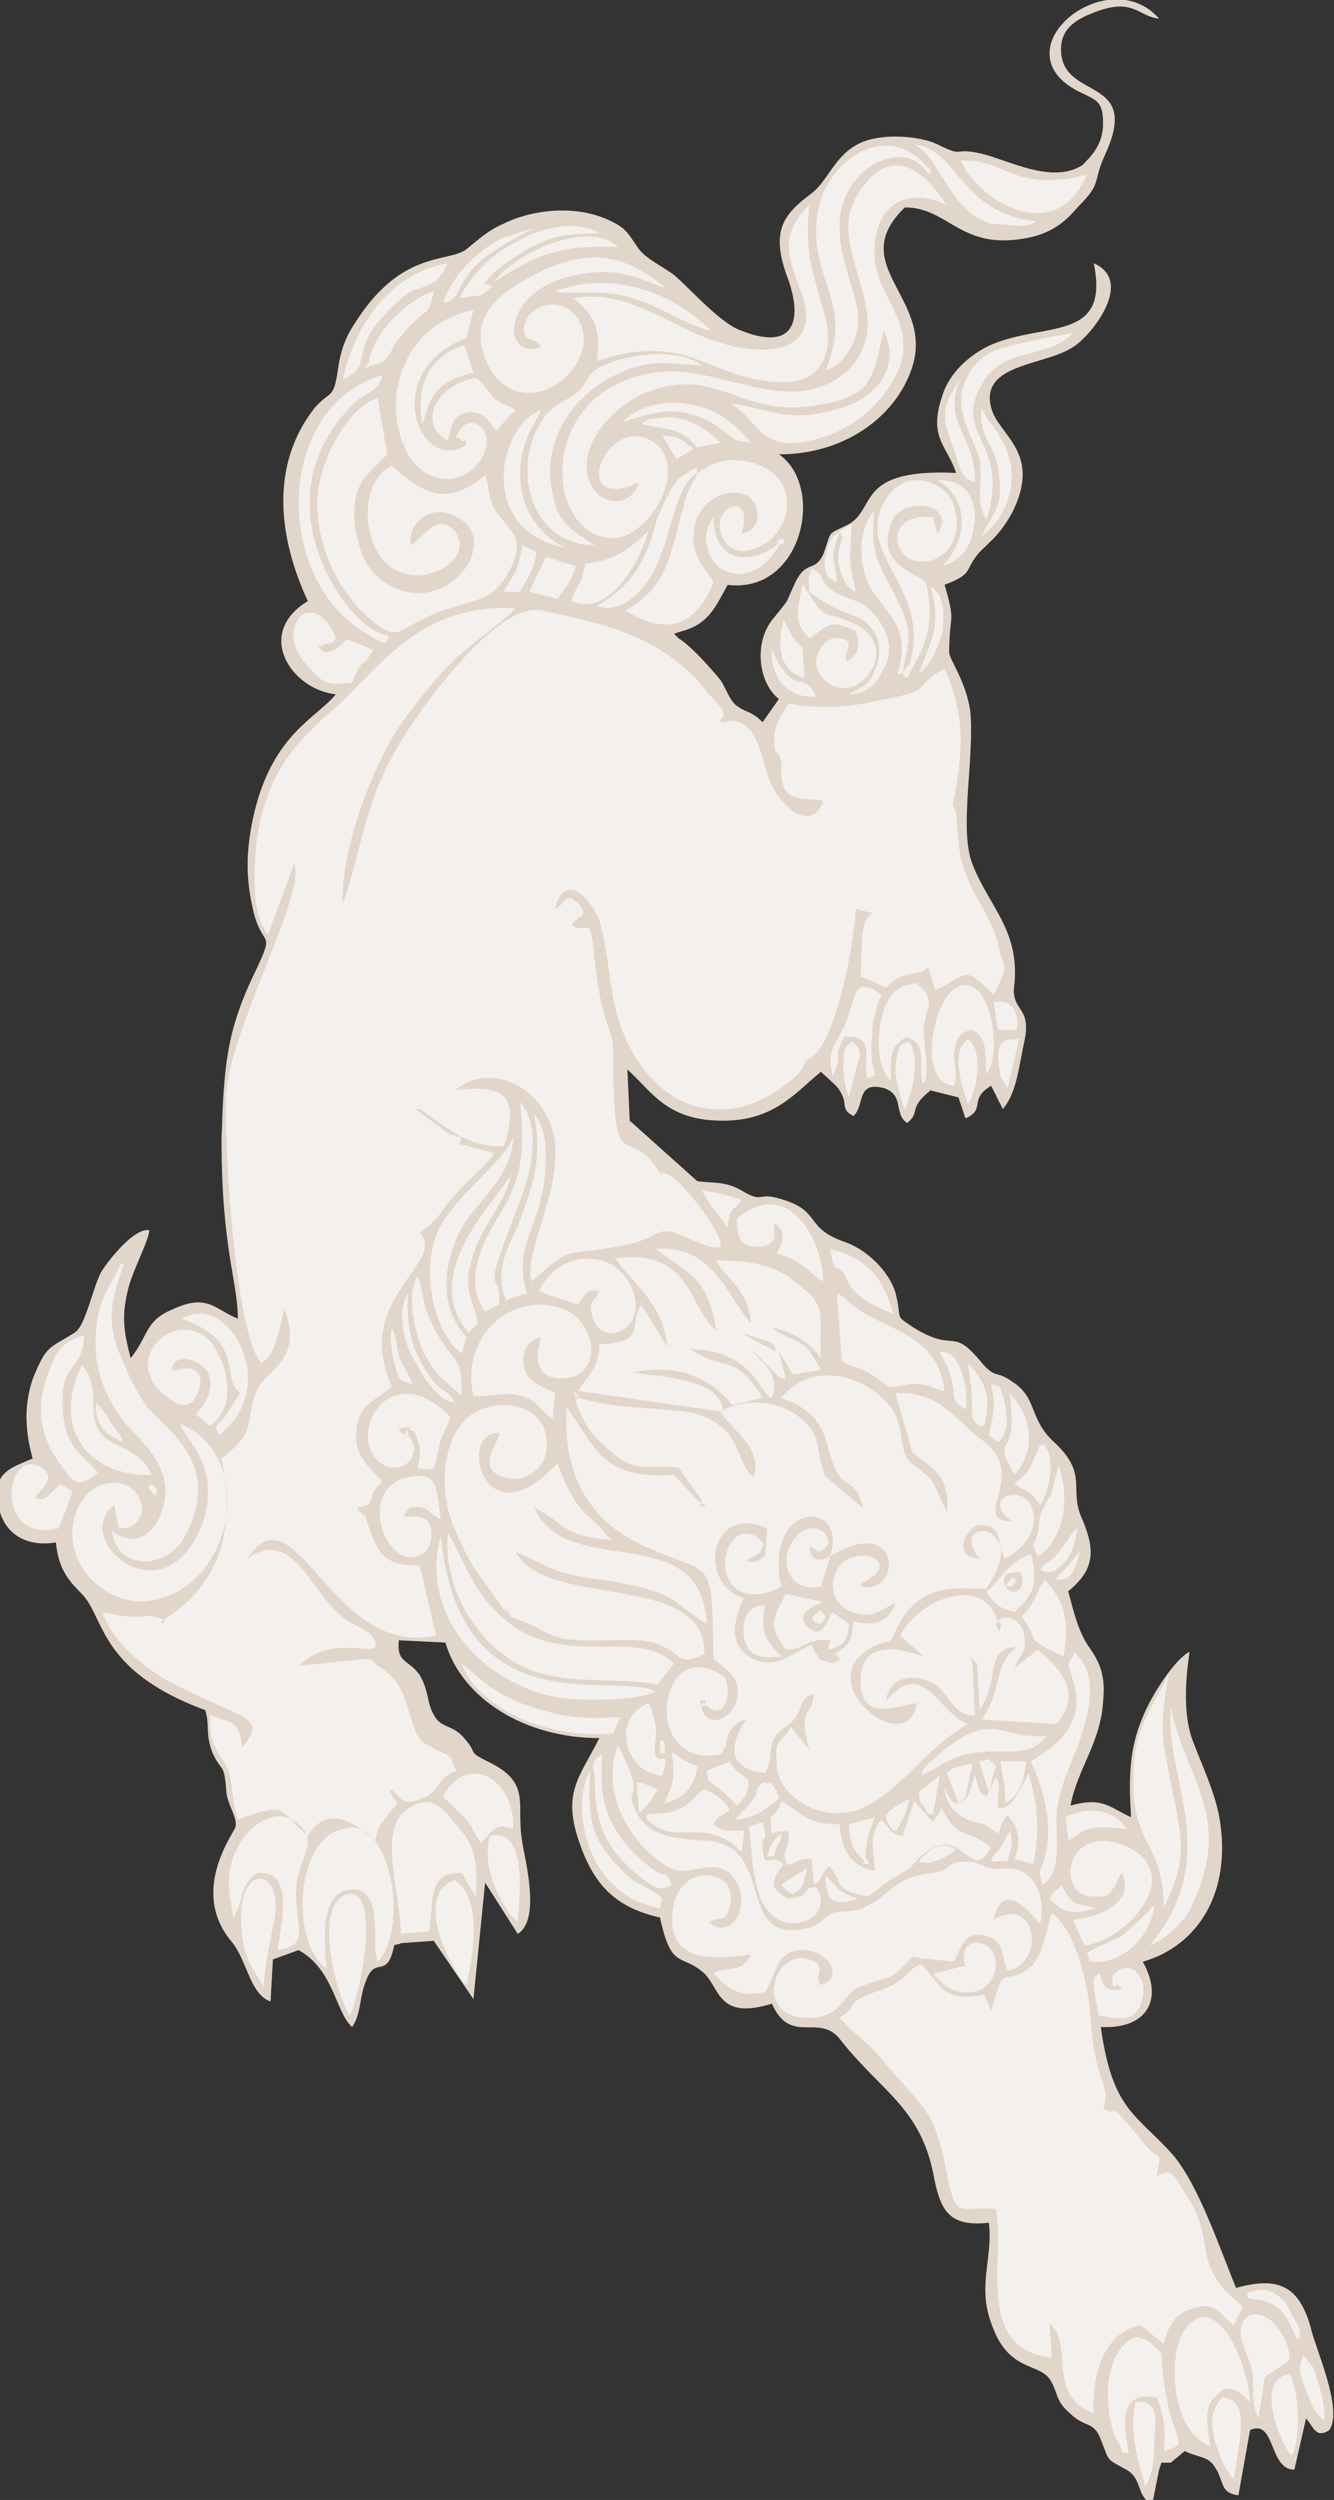
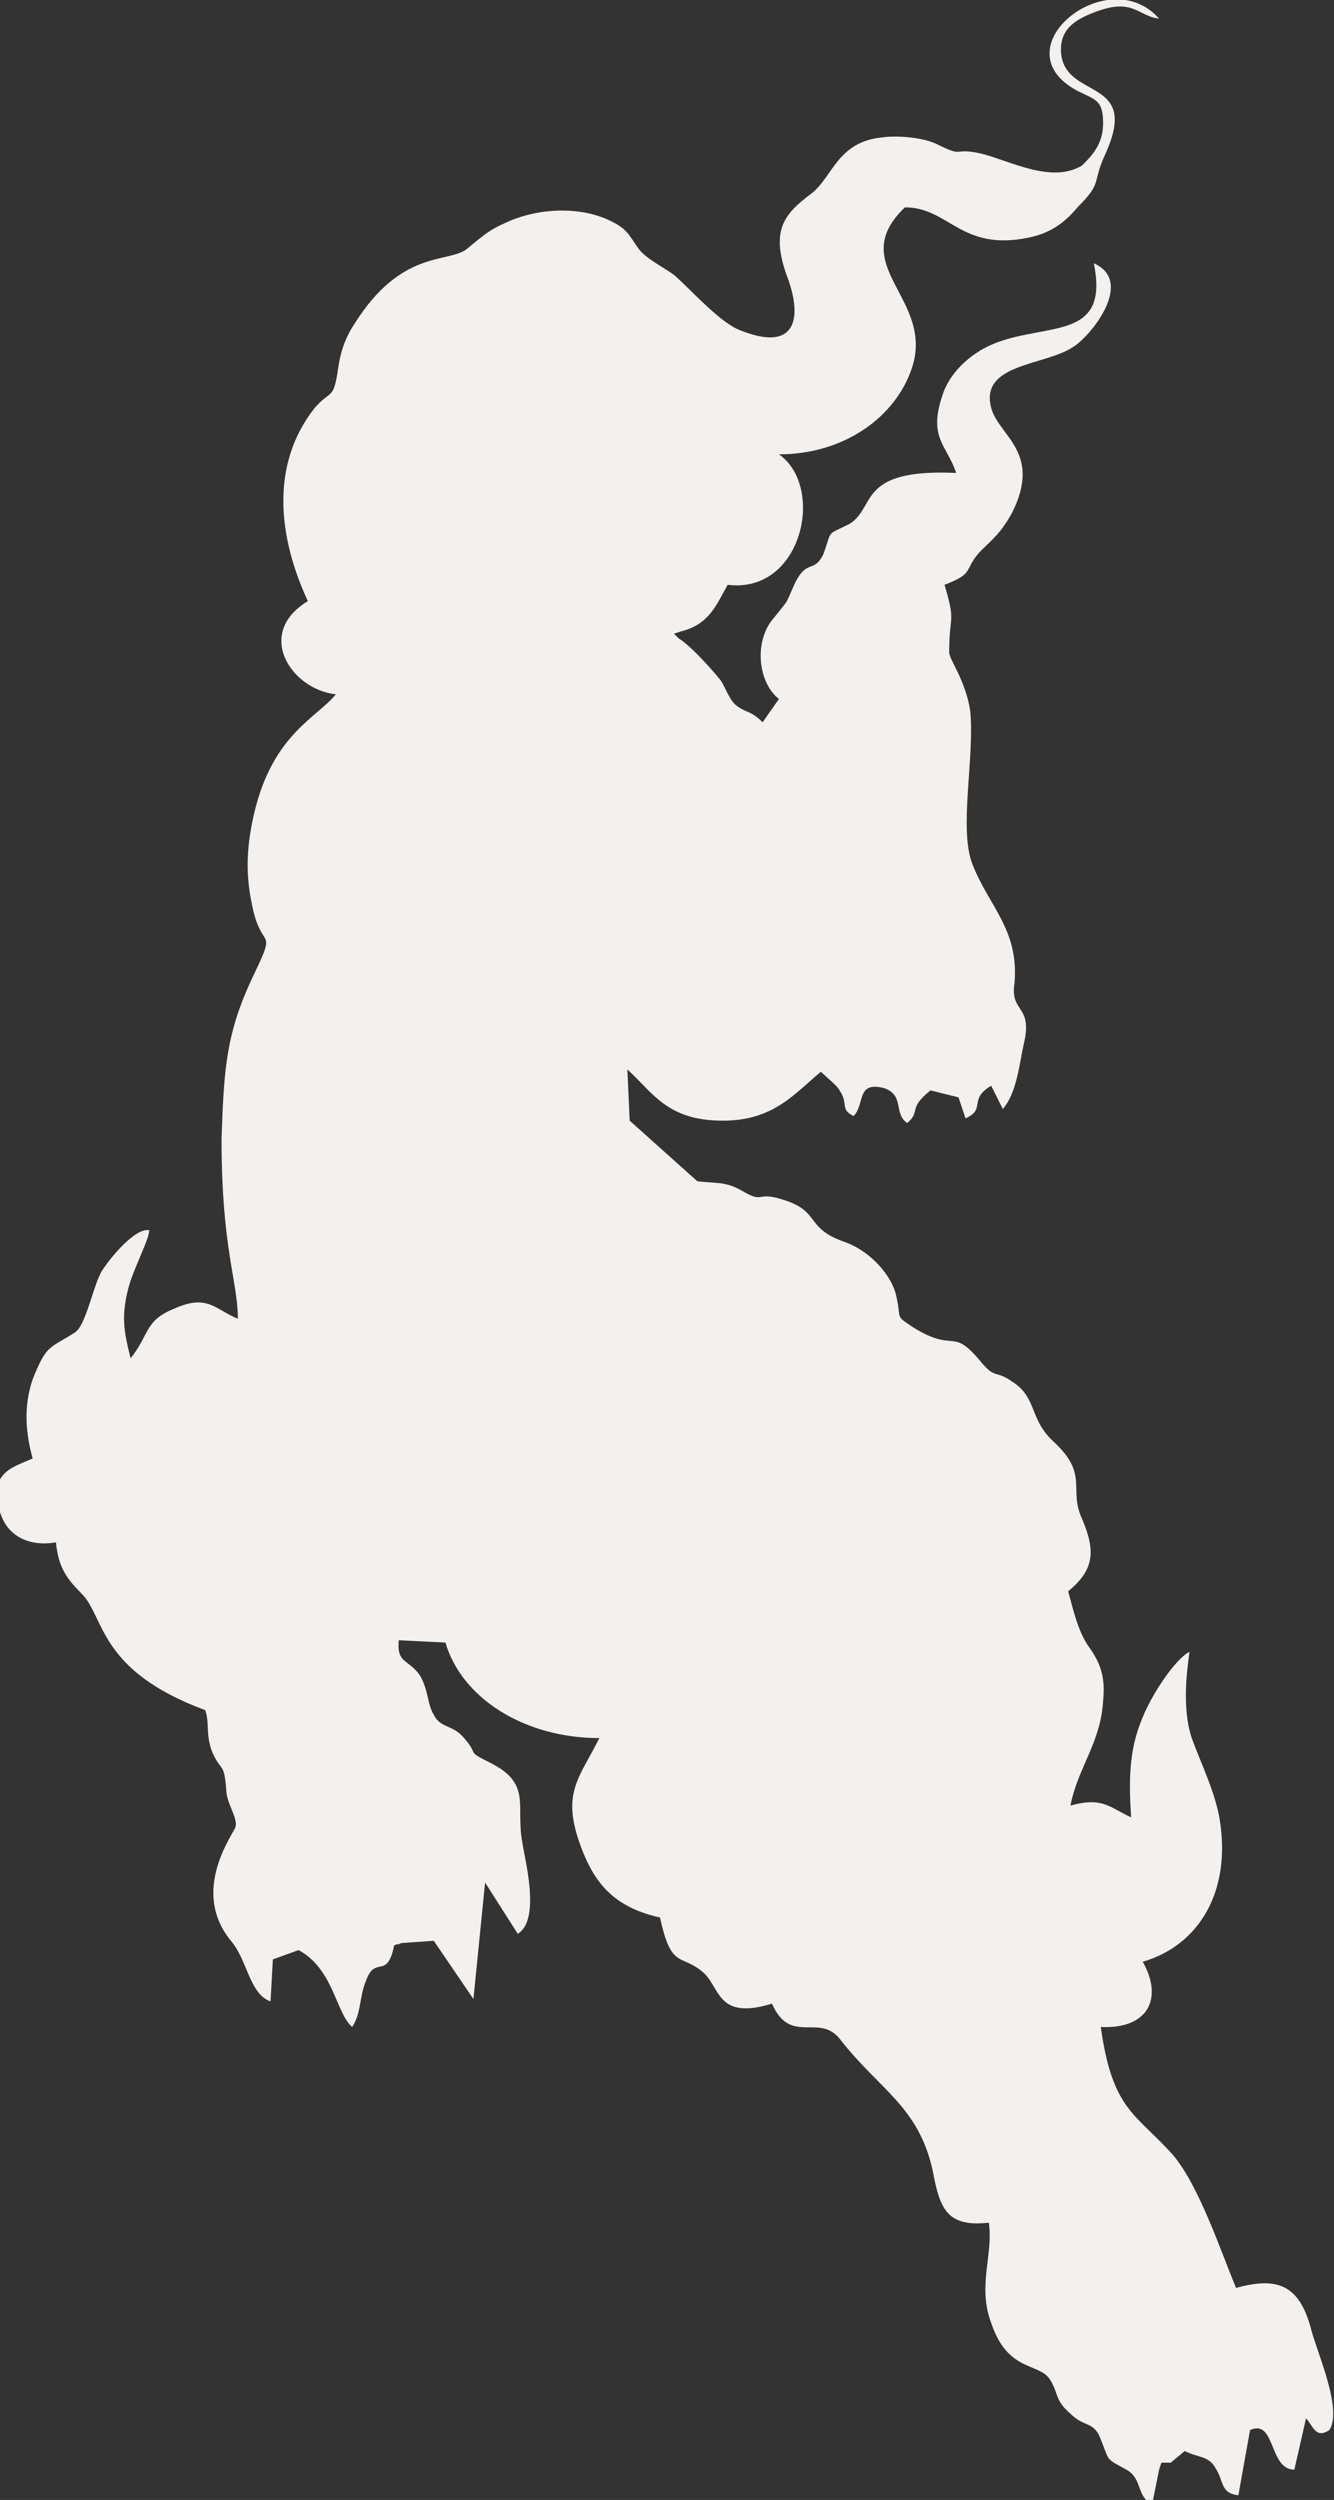
<svg xmlns="http://www.w3.org/2000/svg" width="435" height="815" viewBox="0 0 435 815" fill="none">
  <rect x="0" y="0" width="435" height="815" fill="#333333" stroke="none" />
  <g clip-path="url(#clip0_199_3052)">
    <path fill-rule="evenodd" clip-rule="evenodd" d="M427.395 758.793C423.593 745.121 416.748 742.083 403.059 745.881C397.736 732.968 390.892 712.46 382.526 702.586C370.358 688.914 362.754 688.155 358.951 660.811C374.161 661.57 379.484 651.696 372.64 639.543C390.892 634.226 401.538 616.757 397.736 593.211C396.215 584.096 391.652 574.981 388.61 566.626C384.808 555.233 387.85 540.042 387.85 538.523C383.287 540.801 375.682 552.195 372.64 559.79C368.077 570.424 368.077 580.298 368.837 592.451C361.993 589.413 359.712 585.615 349.065 588.653C351.346 576.5 358.951 568.145 359.712 554.473C360.472 546.878 358.951 542.321 355.149 537.004C351.346 531.687 349.825 524.091 348.304 518.774C356.67 511.939 357.43 505.862 352.867 495.228C348.304 485.354 355.149 480.797 343.741 470.163C335.376 462.568 338.418 455.732 330.052 450.415C324.729 446.617 324.729 449.655 320.166 444.338C310.28 432.185 311.801 441.3 298.112 432.945C291.268 428.388 294.309 430.666 292.028 421.552C289.747 413.956 282.142 407.12 275.297 404.842C262.369 400.284 267.692 394.967 255.524 391.17C246.399 388.131 249.441 392.689 241.836 388.131C236.512 385.093 233.47 385.853 227.386 385.093L205.332 365.345L204.572 348.635C212.937 356.23 217.5 365.345 235.752 365.345C252.483 365.345 259.327 356.23 267.692 349.394C269.213 350.913 273.016 353.952 273.776 355.471C276.818 360.028 273.776 361.547 278.339 363.826C282.142 360.028 279.1 352.432 288.226 354.711C295.07 356.99 291.268 363.066 295.83 366.104C300.393 362.307 295.83 361.547 303.435 355.471L312.561 357.749L314.843 364.585C321.687 361.547 315.603 358.509 323.208 353.952L327.01 361.547C331.573 356.23 332.334 347.116 333.855 340.28C336.897 327.367 329.292 330.405 330.813 320.531C332.334 303.062 322.448 295.466 317.124 281.794C312.561 270.401 317.885 246.855 316.364 231.664C314.843 221.789 309.519 214.953 309.519 212.675C309.519 199.762 311.801 203.56 307.998 190.648C317.885 186.85 314.082 186.09 319.406 180.014C323.969 175.457 326.25 173.938 330.052 167.102C339.939 147.353 325.49 142.036 323.208 132.922C319.406 118.49 340.699 119.25 349.825 113.173C355.149 110.135 370.358 91.906 356.67 85.829C361.993 111.654 340.699 104.818 323.208 112.414C316.364 115.452 309.519 121.528 307.238 129.124C302.675 142.796 308.759 145.075 311.801 154.189C279.1 152.67 285.944 165.582 276.818 170.899C269.213 174.697 271.495 172.418 268.453 180.774C265.411 186.85 263.129 182.293 259.327 189.888C255.524 198.243 257.806 194.445 252.483 201.281C245.638 208.877 247.159 222.549 254.004 227.866L248.68 235.461C244.878 231.664 243.357 232.423 240.315 230.144C238.033 228.625 236.512 224.068 234.991 221.789C231.949 217.992 225.105 210.396 221.302 208.117L219.781 206.598L222.063 205.839C231.189 203.56 233.47 197.484 237.273 190.648C261.608 193.686 269.213 158.746 254.004 148.113C275.297 148.113 292.028 135.96 297.351 120.009C304.956 97.223 275.297 86.589 295.07 67.6C309.519 67.6 313.322 82.032 335.376 77.474C342.981 75.955 347.544 72.157 351.346 67.6C359.712 59.245 355.909 60.005 360.472 50.13C371.879 25.065 347.544 32.661 346.023 17.47C345.262 9.115 351.346 6.076 357.43 3.798C369.598 -0.76 371.119 5.317 377.963 6.076C361.233 -12.912 325.49 15.951 351.346 29.622C357.43 32.661 359.712 32.661 359.712 40.256C359.712 47.092 355.909 50.89 352.867 53.928C342.981 60.005 329.292 52.409 320.166 50.13C310.28 47.852 314.843 51.65 305.717 47.092C301.154 44.814 292.788 44.054 287.465 44.814C273.016 46.333 271.495 57.726 264.65 63.043C255.524 69.879 250.962 75.196 257.045 91.146C261.608 104.059 259.327 114.692 241.836 107.856C234.991 105.578 225.105 94.184 219.781 89.627C216.74 87.349 210.656 84.31 208.374 81.272C204.572 75.955 204.572 74.436 197.727 71.398C187.08 66.841 173.392 68.36 164.266 72.917C158.942 75.196 155.9 78.234 152.098 81.272C146.014 85.829 130.804 81.272 115.594 105.578C112.552 110.135 111.032 114.692 110.271 120.009C108.75 130.643 107.99 126.845 102.666 132.922C88.217 151.151 90.498 174.697 100.385 195.965C82.893 206.598 95.061 224.828 109.511 226.347C103.427 233.942 88.977 239.259 82.893 265.084C80.612 274.958 79.851 284.073 82.133 294.706C85.175 310.657 90.498 301.542 82.893 317.493C73.767 336.482 73.007 347.875 72.246 371.421C72.246 407.12 77.57 417.754 77.57 429.907C69.965 426.869 67.684 421.552 56.276 426.869C47.15 430.666 48.671 435.224 42.587 442.819C40.306 433.705 39.545 429.147 41.827 420.033C43.348 413.956 48.671 404.082 48.671 401.044C44.108 400.284 36.504 409.399 33.462 413.956C30.42 418.513 28.138 432.185 24.336 434.464C15.97 439.781 15.21 438.262 10.647 449.655C7.605 458.77 8.365 467.125 10.647 475.48C3.802 478.518 -3.802 480.037 3.85046e-05 492.95C2.282 500.545 9.126 504.343 18.252 502.824C19.012 511.179 22.054 514.977 26.617 519.534C34.222 527.13 31.941 544.599 66.923 557.512C68.444 562.069 66.923 565.107 69.205 571.184C72.246 578.02 73.007 574.222 73.767 583.336C73.767 587.894 77.57 592.451 76.809 595.489C76.809 597.008 61.6 615.997 75.288 632.707C80.612 638.784 81.372 650.177 88.217 652.456L88.977 638.784L97.343 635.746C108.75 641.822 109.511 656.253 114.834 660.811C117.876 656.253 117.115 650.937 119.397 645.62C122.439 637.265 126.241 645.62 128.523 634.226C130.044 633.467 129.283 634.226 130.804 633.467L141.451 632.707L154.379 651.696L158.182 613.719L168.829 630.429C176.434 625.871 171.11 606.123 170.35 600.806C168.068 588.653 173.392 581.817 160.463 574.981C151.337 570.424 156.661 572.703 151.337 566.626C147.535 562.069 143.733 563.588 141.451 559.031C139.17 555.233 139.93 551.435 136.888 546.118C133.086 540.801 129.283 542.321 130.044 534.725L145.254 535.485C150.577 553.714 171.11 566.626 195.446 566.626C188.601 580.298 182.518 584.855 190.122 603.844C194.685 615.238 201.53 622.074 215.219 625.112C219.021 642.582 222.063 636.505 229.668 643.341C234.991 648.658 234.231 658.532 251.722 653.215C257.806 666.887 266.932 656.253 273.776 664.609C286.705 681.319 299.633 686.636 304.196 707.903C306.477 720.056 308.759 726.132 322.448 724.613C323.969 735.247 318.645 745.121 323.208 757.274C328.531 773.225 338.418 770.186 342.22 775.503C345.262 780.061 343.741 782.339 349.065 786.897C353.628 791.454 356.67 789.175 358.951 795.252C361.993 802.847 360.472 801.328 367.316 805.126C372.64 808.164 370.358 813.481 375.682 816.519L377.963 805.126L378.724 802.847H381.766L386.329 799.049C390.892 801.328 393.934 800.569 396.215 804.366C399.257 808.924 397.736 812.721 403.82 813.481L407.622 792.213C415.988 788.416 413.706 805.126 422.072 805.126L425.874 788.416C428.156 790.694 428.916 795.252 433.479 792.213C438.042 785.377 428.916 765.629 427.395 758.793Z" fill="#F4F0ED" />
-     <path fill-rule="evenodd" clip-rule="evenodd" d="M370.358 783.099C377.203 782.339 377.203 787.656 376.442 793.733C376.442 798.29 376.442 806.645 373.4 810.443C371.119 802.088 368.077 792.973 370.358 783.099ZM398.497 781.58C407.622 782.339 404.58 793.733 402.299 808.164C399.257 805.126 397.736 800.569 396.215 796.011C394.694 789.175 394.694 786.137 398.497 781.58ZM420.551 773.984C423.593 779.301 424.353 794.492 421.311 800.569C418.269 798.29 408.383 775.503 420.551 773.984ZM368.077 799.809C366.556 790.694 364.274 779.301 377.203 781.58C379.484 786.897 380.245 792.973 379.484 799.049C390.131 796.011 380.245 797.53 378.724 767.148C376.442 764.869 374.921 762.591 370.358 761.831C364.275 764.11 361.233 772.465 361.233 780.061C361.233 784.618 361.993 792.973 365.035 796.771C366.556 800.569 365.035 799.049 368.077 799.809ZM425.114 767.908C422.832 771.705 424.353 775.503 425.874 779.301C428.156 784.618 428.156 786.137 431.958 789.175C431.958 783.099 430.437 777.782 428.156 771.705L425.114 767.908ZM407.622 783.099C406.862 769.427 396.215 745.881 386.329 759.553C381.005 766.389 381.005 792.213 394.694 797.53C393.173 787.656 392.413 783.858 398.497 779.301C402.299 777.022 406.862 782.339 407.622 783.099ZM420.551 769.427C420.551 764.11 417.509 759.553 414.467 756.514C410.664 753.476 405.341 753.476 404.58 759.553C403.82 762.591 407.622 768.667 408.383 773.225C409.143 777.782 407.622 784.618 410.664 788.416V787.656V786.897V786.137C413.706 770.946 409.143 777.782 420.551 769.427ZM406.862 747.4C412.946 745.121 415.988 747.4 419.03 750.438L423.593 758.793C424.353 764.87 423.593 761.072 422.832 762.591C419.79 754.995 417.509 751.198 410.664 749.678C405.341 749.678 406.862 748.159 406.862 747.4ZM273.776 657.773C278.339 663.089 283.663 666.128 288.226 672.204C301.914 688.155 304.956 688.155 308.759 708.663C311.801 723.854 312.561 719.296 324.729 720.056C327.771 737.526 317.885 765.629 342.981 768.667L342.22 757.274C350.586 764.869 340.699 780.061 356.67 786.897C355.909 774.744 359.712 760.312 371.879 758.034L379.484 764.11C381.005 758.034 383.287 754.236 388.61 752.717C396.976 749.678 397.736 754.995 402.299 758.034L405.341 751.957C387.089 737.526 397.736 731.449 386.329 714.739C381.766 707.903 382.526 707.144 377.203 709.422C378.724 699.548 378.724 706.384 371.879 697.269C360.472 683.597 365.795 690.433 359.712 687.395C361.993 682.078 358.951 679.04 357.43 671.445C355.909 665.368 355.909 659.292 355.149 653.215C353.628 641.822 349.825 628.91 342.981 623.593C341.46 628.15 339.939 638.784 335.376 641.822C327.01 647.898 327.771 638.784 323.208 655.494L320.927 650.177C307.238 653.215 306.477 646.379 300.393 640.303C295.83 641.822 295.07 646.379 287.465 648.658C273.776 653.215 281.381 653.215 273.776 657.773ZM365.795 648.658C363.514 644.101 362.754 651.696 362.754 644.101C368.077 638.024 374.161 644.101 372.64 650.937C371.119 659.292 365.795 658.532 358.191 657.013C358.191 653.975 355.149 645.62 357.43 644.101C360.472 641.062 356.67 650.177 365.795 648.658ZM114.073 657.013C109.511 650.177 101.906 620.555 113.313 617.516C124.72 615.238 117.115 651.696 114.073 657.013ZM304.196 643.341C310.28 642.582 311.04 641.062 314.843 641.062C311.04 628.91 328.531 631.948 323.969 644.101C322.448 647.898 318.645 650.177 313.322 649.418C308.759 648.658 306.477 645.62 304.196 643.341ZM148.295 612.959C157.421 619.035 154.379 636.505 152.098 647.139C146.775 641.822 134.607 617.516 148.295 612.959ZM85.935 647.898C82.893 641.822 80.612 641.062 79.091 631.948C75.288 605.363 94.301 607.642 88.977 628.15C87.456 636.505 86.696 638.784 85.935 647.898ZM354.388 637.265C354.388 635.746 362.754 632.707 365.795 631.188L374.921 622.833C376.442 620.554 374.921 622.074 376.442 621.314C374.921 631.948 366.556 638.784 358.951 639.543C352.107 639.543 356.67 639.543 354.388 637.265ZM342.22 619.035C346.783 623.593 349.825 624.352 357.43 622.074C349.065 619.795 350.586 622.074 346.023 614.478C345.262 615.997 345.262 615.238 343.741 616.757C342.22 618.276 342.981 617.516 342.22 619.035ZM269.213 611.44L270.734 612.959C273.776 615.997 273.016 615.997 276.058 617.516L279.86 619.035C272.255 621.314 269.213 620.554 269.213 611.44ZM106.469 641.822C105.708 632.707 104.187 615.997 114.834 615.997C124.72 615.238 121.678 633.467 122.439 636.505L123.199 639.543C133.846 628.15 127.002 590.932 111.792 596.249C96.582 599.287 94.301 632.707 106.469 641.822ZM353.628 634.226L349.825 625.871C358.951 625.112 370.358 619.795 365.795 610.68C363.514 612.959 366.556 609.921 364.275 612.959C363.514 615.238 364.275 613.719 362.754 615.997C361.233 618.276 360.472 618.276 357.43 618.276C342.981 619.035 347.544 592.451 368.077 602.325C386.329 611.44 367.316 632.707 353.628 634.226ZM258.566 617.516C255.525 615.997 257.045 616.757 254.764 614.478C255.525 613.719 261.608 609.921 263.129 609.161C262.369 612.959 262.369 615.238 258.566 617.516ZM159.703 598.527C171.871 595.489 169.589 617.516 168.829 626.631L166.547 624.352C161.224 616.757 157.421 607.642 159.703 598.527ZM155.14 618.276C155.9 609.161 155.14 602.325 150.577 597.008C145.254 590.932 142.212 584.855 134.607 588.653C122.439 594.73 130.044 613.719 130.804 630.429L139.93 629.669C141.451 620.555 139.17 609.921 150.577 610.68L155.14 618.276ZM328.531 606.883H323.208C323.969 603.844 324.729 604.604 326.25 602.325C327.771 600.047 327.771 599.287 329.292 597.008C330.813 600.806 329.292 603.085 328.531 606.883ZM299.633 606.883C301.914 603.844 306.477 599.287 311.801 603.085C308.759 605.363 303.435 608.402 299.633 606.883ZM90.498 635.746C101.906 634.226 95.822 627.39 96.582 615.238C97.343 605.363 104.187 600.806 97.343 594.73C89.738 587.894 80.612 596.249 78.331 600.806C73.007 609.921 74.528 615.238 76.049 625.112C79.851 619.795 77.57 615.238 83.654 610.68C95.822 609.161 92.019 625.871 90.498 635.746ZM250.201 605.363C250.962 601.566 252.483 599.287 254.764 597.768C254.764 600.047 254.004 600.806 253.243 602.325C251.722 606.123 253.243 604.604 250.201 605.363ZM244.117 595.489C245.638 604.604 244.878 616.757 250.962 623.593C257.806 631.188 272.255 625.112 266.171 615.238C260.848 615.238 265.411 618.276 257.045 619.035C250.201 615.238 251.722 612.959 255.524 607.642C250.962 603.844 249.441 609.921 248.68 603.085C247.92 597.008 250.962 602.325 248.68 593.97L244.117 595.489ZM348.304 600.047C354.388 597.008 352.107 594.73 367.316 596.249C364.274 590.932 355.909 587.894 347.544 592.451L348.304 600.047ZM251.722 597.768L254.004 597.008H257.045C257.806 602.325 254.764 603.085 256.285 606.883C257.806 609.921 258.566 605.363 264.65 606.123L265.411 614.478C268.453 612.959 267.692 609.921 270.734 608.402C275.297 615.238 272.255 615.997 282.902 618.276C286.705 615.997 288.226 613.719 292.788 611.44C299.633 607.642 297.351 606.883 301.914 603.844C314.082 594.73 316.364 614.478 323.208 602.325C316.364 596.249 311.801 600.047 307.238 589.413L304.196 593.97L298.112 587.134L294.309 598.527C289.747 597.768 290.507 596.249 287.465 593.211C282.902 598.527 285.184 603.844 285.184 609.921C277.579 608.402 274.537 603.844 273.776 594.73C262.369 594.73 261.608 590.932 254.764 587.134C252.483 594.73 250.201 588.653 251.722 597.768ZM282.142 605.363L283.663 607.642C279.1 607.642 282.902 607.642 281.381 606.123C277.579 602.325 277.579 601.566 276.818 594.73L285.184 592.451C282.902 599.287 282.902 597.768 282.142 605.363ZM232.71 594.73C236.512 597.768 237.273 596.249 242.596 597.008L241.836 603.844C241.075 603.085 241.075 603.085 240.315 602.325C230.428 593.211 220.542 600.806 212.937 594.73C209.895 592.451 211.416 593.211 210.656 591.691C214.458 590.932 218.261 591.691 222.063 589.413C225.865 587.894 226.626 584.856 229.668 583.336C233.47 584.856 236.512 587.134 238.033 590.172C234.991 592.451 234.231 591.691 232.71 594.73ZM292.028 597.008C290.507 596.249 291.267 597.008 289.747 594.73C288.986 593.211 288.986 593.211 288.986 591.691C290.507 589.413 293.549 587.894 296.591 586.375C295.83 590.172 294.309 593.97 292.028 597.008ZM239.554 593.211C250.962 581.817 244.117 585.615 248.68 581.058C252.483 581.817 250.201 580.298 252.483 582.577C253.243 584.096 254.004 584.855 254.004 586.375C250.201 589.413 245.638 593.211 239.554 593.211ZM144.493 585.615L151.337 592.451C153.619 594.73 154.379 597.008 156.661 600.806L157.421 600.047L161.224 596.249C163.505 594.73 164.266 595.489 167.308 596.249C168.068 579.539 152.098 571.184 144.493 585.615ZM307.998 582.577C307.998 587.134 311.04 590.932 314.082 592.451C316.364 593.97 318.645 593.97 320.927 594.73L325.49 597.768C327.01 593.97 327.01 593.211 328.531 591.691C332.334 596.249 333.094 600.047 330.813 606.123L336.897 607.642C339.178 597.768 338.418 587.894 335.376 578.02C333.094 582.577 330.052 590.172 325.49 589.413C324.729 585.615 327.01 582.577 324.729 579.539L321.687 585.615C318.645 584.096 319.406 583.336 317.885 578.779C316.364 583.336 316.364 586.375 312.561 587.894C310.28 587.894 309.519 586.375 307.998 582.577ZM299.633 584.096L306.477 578.779L304.196 591.691C301.914 590.172 303.435 593.211 301.154 588.653C299.633 587.134 299.633 585.615 299.633 584.096ZM208.374 590.932C211.416 588.653 212.177 587.134 214.458 583.336C212.177 582.577 209.895 581.058 207.614 581.058L208.374 590.932ZM339.178 627.39C336.136 623.593 327.01 612.199 323.969 625.871C337.657 617.516 341.46 639.543 328.531 642.582C326.25 637.265 327.771 632.707 321.687 631.188C314.082 628.91 313.322 635.746 311.04 639.543L297.351 638.024C289.747 646.379 292.028 643.341 279.86 647.898C274.537 650.177 274.537 658.532 262.369 657.773C245.638 657.013 252.483 634.986 263.89 638.784C270.734 641.062 264.65 644.101 267.692 647.139C276.058 644.101 269.213 634.986 260.848 635.746C252.483 636.505 253.243 644.101 249.441 649.418C240.315 651.696 236.512 647.139 232.71 643.341C238.033 640.303 241.075 644.101 244.878 637.265C231.949 638.784 215.979 640.303 219.781 620.554C221.302 614.478 226.626 609.161 234.231 612.199C238.033 613.719 238.794 617.516 238.033 621.314C236.512 627.39 234.991 624.352 231.189 626.631C238.033 632.707 244.878 622.074 240.315 613.719C234.991 603.844 225.105 612.199 219.021 609.161C209.135 604.604 194.685 587.134 201.53 568.905C212.177 590.172 202.29 580.298 207.614 590.932C211.416 598.527 219.021 599.287 229.668 600.047C253.243 600.806 239.554 632.707 261.608 628.91C267.692 628.15 269.213 624.352 271.495 623.593C274.537 622.833 279.1 623.593 282.902 621.314C290.507 617.516 291.268 612.199 303.435 610.68C311.04 609.921 307.998 606.883 314.843 606.883C320.927 606.883 320.166 609.921 327.771 609.161C336.136 608.402 341.46 616.757 339.178 627.39ZM215.979 619.035C214.458 616.757 208.374 614.478 205.332 612.199C192.404 600.047 191.643 593.97 192.404 577.26C185.559 589.413 191.643 618.276 215.219 622.074L215.979 619.035ZM230.428 577.26C231.189 583.336 230.428 578.02 240.315 588.653C242.596 586.375 244.117 584.856 244.117 580.298C240.315 577.26 240.315 578.02 238.033 574.222L230.428 577.26ZM308.759 578.02C311.04 575.741 313.322 575.741 317.124 574.981L314.843 585.615C313.322 587.894 314.082 586.375 312.561 587.894L308.759 578.02ZM216.74 587.894C222.823 586.375 226.626 582.577 227.386 575.741C221.302 573.462 222.823 573.462 219.021 571.184C220.542 581.817 219.021 581.058 216.74 587.894ZM326.25 574.222H334.615C333.855 580.298 333.094 584.856 327.771 587.894C327.771 580.298 327.011 581.058 326.25 574.222ZM324.729 575.741L322.448 584.096L320.166 577.26L319.406 574.222C323.208 573.462 321.687 572.703 324.729 575.741ZM196.206 581.817V571.943C193.164 574.222 193.164 574.222 193.925 578.779C193.925 594.73 196.967 602.325 209.135 612.199C215.219 616.757 215.979 615.997 219.021 614.478C216.74 608.402 217.5 613.719 210.656 607.642C203.051 601.566 196.967 593.211 196.206 581.817ZM215.219 567.386V571.943C216.74 570.424 216.74 574.222 216.74 568.905C216.74 567.386 215.979 567.386 215.219 567.386ZM381.766 556.752C387.089 581.058 402.299 592.451 388.61 621.314C386.329 626.631 379.484 632.707 374.921 634.226C399.257 605.363 379.484 578.779 381.766 556.752ZM300.393 578.779C307.238 575.741 310.28 571.943 320.166 571.184C330.052 570.424 336.136 572.703 341.46 565.867C327.011 567.386 323.969 557.512 307.998 570.424L301.914 575.741C300.393 578.02 301.154 575.741 300.393 578.779ZM215.979 578.779C219.781 567.386 212.177 579.539 213.698 567.386C214.458 563.588 212.937 557.512 211.416 555.233C198.488 560.55 204.572 578.779 215.979 578.779ZM379.484 622.074C386.329 607.642 386.329 602.325 382.526 584.855C378.724 565.867 377.963 564.348 381.005 546.118C374.921 558.271 368.837 564.348 369.598 583.336C370.358 602.325 379.484 601.566 379.484 622.074ZM350.586 538.523C351.346 540.801 361.993 545.359 349.065 574.981C346.783 581.058 344.502 586.375 344.502 593.97C344.502 600.806 346.023 610.68 339.939 614.478C338.418 608.402 339.178 611.44 340.699 605.363C343.741 594.73 339.939 582.577 336.136 574.222C345.262 568.905 354.388 561.309 349.825 547.637C348.304 541.561 347.544 543.84 350.586 538.523ZM150.577 542.321L159.703 549.916C163.505 552.195 167.308 554.473 171.871 555.993C183.278 559.79 189.362 560.55 202.29 559.79L200.009 565.107C177.955 567.386 155.14 555.993 150.577 542.321ZM333.094 527.13C334.615 528.649 334.615 529.408 336.136 531.687L336.897 533.966C338.418 536.244 342.22 537.763 346.783 540.042C349.065 527.889 346.783 521.813 340.699 514.977L339.178 517.255C336.897 521.813 337.657 521.813 333.094 527.13ZM330.813 525.61C327.01 524.091 326.25 524.851 322.448 520.294L321.687 518.774C324.729 517.255 328.531 508.9 336.136 506.622C339.178 517.255 336.136 520.294 330.813 525.61ZM143.733 500.545C149.816 563.588 200.009 544.599 213.698 551.435C208.374 554.473 191.643 554.473 184.038 553.714C160.463 550.676 136.128 528.649 143.733 500.545ZM146.014 499.786C144.493 518.015 155.14 533.206 165.026 540.042C179.476 550.676 196.967 546.118 214.458 549.157L219.781 542.321C209.135 531.687 189.362 541.561 171.11 532.446C154.379 523.332 150.577 505.862 146.014 499.786ZM345.262 514.977C345.262 514.217 341.46 517.255 348.304 510.419C349.825 508.9 349.825 508.141 352.107 505.862C351.346 510.419 349.065 515.736 345.262 514.977ZM339.178 511.939C342.981 513.458 344.502 511.938 347.544 508.9C349.825 505.862 350.586 502.824 351.346 498.267C349.065 499.786 351.346 498.267 349.065 500.545C349.065 500.545 348.304 502.064 347.544 502.824C341.46 511.938 341.46 507.381 339.178 511.939ZM338.418 507.381C346.783 502.064 349.065 489.152 345.262 477.759L344.502 480.037C341.46 492.95 343.741 483.835 339.939 492.19C338.418 495.228 339.178 496.747 338.418 499.786C336.897 505.103 336.136 502.064 338.418 507.381ZM131.565 494.469C133.086 492.19 133.086 490.671 137.649 491.431C139.93 492.19 139.93 492.95 142.212 494.469C144.493 495.988 141.451 494.469 143.733 495.228C142.212 486.873 143.733 479.278 133.086 481.556C115.594 485.354 126.241 513.458 137.649 506.622C140.691 505.102 141.451 499.786 139.93 496.747C138.409 493.709 135.367 494.469 131.565 494.469ZM330.813 483.835C336.897 478.518 335.376 479.278 339.178 470.923C341.46 472.442 339.178 468.644 341.46 472.442C343.741 476.999 342.22 486.114 339.178 490.671C335.376 485.354 336.897 487.633 330.813 483.835ZM50.953 487.633C50.953 487.633 49.432 486.873 48.671 485.354C47.911 481.556 47.911 485.354 49.432 483.835C51.713 486.114 50.953 483.835 50.953 487.633ZM19.012 498.267C-2.281 503.583 1.521 470.923 13.689 478.518C19.012 482.316 12.168 486.114 11.407 488.392C15.21 489.911 16.731 486.114 19.773 483.835L23.575 486.114C22.815 489.152 19.773 496.747 19.012 498.267ZM322.448 467.884C323.969 460.289 324.729 459.529 323.208 451.174C326.25 452.693 325.49 450.415 327.01 454.972C328.531 460.289 329.292 467.125 325.49 470.163L322.448 467.884ZM166.547 527.13C180.997 531.687 175.673 535.485 198.488 534.725C204.572 534.725 211.416 533.965 216.74 537.004C222.823 540.042 221.302 543.08 229.668 539.282C230.428 511.938 177.955 524.851 168.068 505.862C183.278 512.698 179.476 512.698 200.769 515.736C221.302 519.534 218.26 521.813 230.428 529.408C228.907 494.469 184.799 515.736 174.152 491.431C184.799 496.747 182.518 500.545 199.248 502.064C190.883 491.431 188.601 495.228 181.757 476.999C157.421 503.583 149.056 466.365 162.745 467.125C163.505 469.404 154.379 478.518 164.266 481.556C171.11 483.835 177.194 478.518 177.955 473.961C180.997 458.01 162.745 454.212 152.858 461.808C144.493 468.644 142.972 484.595 147.535 496.747C154.379 513.458 157.421 514.217 164.266 524.851L166.547 527.13ZM37.264 490.671L38.785 498.267C43.348 498.267 44.869 496.747 46.39 492.95C46.39 479.278 25.096 479.278 23.575 499.026C22.815 511.938 35.743 524.091 49.432 521.813C76.809 517.255 83.654 473.961 58.558 464.087C61.6 470.163 66.923 474.72 67.684 483.835C68.444 492.19 65.402 500.545 60.839 505.862C47.15 522.572 24.336 500.545 37.264 490.671ZM134.607 466.365C132.325 466.365 133.086 465.606 133.086 467.884C138.409 473.961 131.565 480.797 125.481 477.759C111.792 470.923 125.481 440.541 146.774 461.808C146.014 465.606 143.733 467.884 142.972 472.442C141.451 478.518 142.972 480.037 136.128 478.518C137.649 473.201 136.888 469.404 134.607 466.365ZM49.432 480.797C43.348 467.884 30.42 474.72 30.42 458.01C30.42 454.972 30.42 451.934 28.899 448.136L27.378 445.857C27.378 445.857 27.378 445.098 26.617 445.098C15.97 467.884 31.18 481.556 49.432 480.797ZM35.743 463.327C37.264 465.606 39.545 467.884 40.306 470.163C34.983 467.884 31.18 465.606 31.18 457.251C32.701 458.77 34.983 461.048 35.743 463.327ZM330.813 480.797L327.771 474.72C326.25 468.644 331.573 473.961 329.292 454.212C331.573 457.251 334.615 460.289 335.376 466.365C336.136 473.201 333.855 476.999 330.813 480.797ZM188.601 455.732L187.08 454.212L187.841 457.251C190.883 465.606 193.925 468.644 199.248 473.201C207.614 480.797 211.416 476.999 221.302 478.518L228.907 489.152V490.671L219.781 480.797C196.206 482.316 194.685 472.442 184.799 458.77C183.278 480.797 192.404 494.469 206.093 502.064C232.71 515.736 231.949 503.583 232.71 540.801C235.752 543.84 241.836 546.118 240.315 553.714C239.554 559.031 231.949 564.348 228.907 557.512C228.907 555.993 228.147 555.993 230.428 555.993C235.752 561.309 238.794 552.954 236.512 546.878C214.458 530.927 208.374 577.26 234.991 571.943C238.033 568.145 235.752 568.905 238.033 564.348C239.554 562.069 240.315 561.309 243.357 560.55C238.794 567.386 235.752 576.5 249.441 578.02C253.243 571.943 248.68 568.145 256.285 562.828C263.129 558.271 259.327 553.714 265.411 552.195C264.65 560.55 260.087 555.993 263.89 570.424L257.806 562.828C255.525 568.145 252.483 565.867 253.243 574.222C253.243 579.539 255.525 582.577 257.806 584.855C263.129 590.172 272.255 593.211 281.381 589.413C294.309 583.336 301.154 570.424 315.603 562.069C305.717 558.271 301.154 540.042 288.986 554.473C289.747 546.118 298.872 545.359 304.956 549.157C308.759 551.435 311.801 560.55 317.885 559.031L317.124 542.321H318.645L319.406 557.512C326.25 547.637 320.927 537.004 331.573 537.004C323.969 542.321 327.01 550.676 320.166 560.55L344.502 562.069C353.628 551.435 345.262 543.84 338.418 537.763L330.813 543.84C332.334 539.282 335.376 538.523 333.855 532.446C333.094 528.649 329.292 526.37 326.25 527.889L325.49 529.408C321.687 512.698 299.633 521.053 293.549 533.206L301.154 540.042C294.309 537.763 281.381 533.965 280.621 546.878C279.86 562.069 292.788 555.993 298.872 555.233C296.591 574.222 263.129 548.397 284.423 537.004C292.028 533.206 288.986 537.763 292.788 530.168C300.393 514.977 314.082 518.015 321.687 518.015C323.208 514.977 330.052 505.862 323.969 500.545C320.927 497.507 312.561 499.026 319.406 508.141C311.04 507.381 314.082 500.545 317.885 497.507C327.771 495.988 324.729 503.583 327.771 508.141C332.334 505.862 339.939 499.026 336.136 490.671C333.094 483.835 319.406 488.392 330.052 495.988C315.603 495.988 336.136 480.797 320.166 469.404C311.04 462.568 306.477 453.453 292.028 454.212C292.028 454.972 296.591 469.404 297.351 473.201C301.914 477.759 310.28 480.037 308.759 492.95C304.196 483.835 305.717 483.076 298.112 477.759C292.028 473.201 295.83 466.365 290.507 458.77C282.902 448.896 265.411 442.819 254.764 455.732C263.129 458.77 267.692 462.568 269.974 471.682C274.537 489.152 278.339 479.278 281.381 491.431C280.621 491.431 269.974 481.556 269.213 481.556C265.411 471.682 268.453 467.125 259.327 461.048C253.243 456.491 241.836 455.732 234.991 460.289C237.273 464.846 249.441 472.442 245.638 481.556C239.554 476.999 242.596 464.087 224.344 460.289C213.698 458.77 202.29 459.529 188.601 455.732ZM317.124 462.568C316.364 455.732 317.885 458.77 315.603 444.338C321.687 451.174 323.208 454.972 320.927 464.846C317.885 464.846 319.406 464.846 317.124 462.568ZM128.523 444.338C130.044 449.655 130.044 450.415 134.607 451.174C133.086 447.377 131.565 445.857 130.044 442.06C129.283 439.021 129.283 435.224 127.762 432.945C127.002 436.743 127.762 440.541 128.523 444.338ZM31.941 480.037C26.617 473.961 21.294 471.682 20.533 460.289C19.012 443.579 27.378 447.376 27.378 435.224C21.294 437.502 19.012 439.021 16.731 445.098C11.407 457.251 12.168 467.884 20.533 478.518C24.336 484.595 26.617 484.595 31.941 480.037ZM273.016 423.83V421.552L275.297 423.071C285.184 433.705 305.717 432.945 307.998 453.453C304.196 452.693 302.675 451.174 298.112 451.174C295.07 451.174 291.267 452.693 289.747 451.934C288.226 451.174 285.944 448.896 282.902 447.377C279.1 445.098 277.579 445.857 274.537 443.579L273.016 423.83ZM56.276 446.617C58.558 447.376 63.881 443.579 65.402 449.655C65.402 450.415 64.642 458.77 59.318 458.01C57.037 458.01 50.953 452.693 50.192 451.174C41.827 437.502 63.121 425.349 70.726 440.541C75.288 448.896 76.049 459.529 68.444 464.846L63.881 461.048C78.331 445.098 55.516 438.262 56.276 446.617ZM314.843 459.529C309.519 455.732 311.801 456.491 310.28 449.655C309.519 445.857 307.238 442.819 306.477 440.541C311.04 441.3 311.801 442.819 313.322 446.617C314.843 450.415 315.603 454.972 314.843 459.529ZM154.379 454.972C149.816 435.224 168.068 419.273 185.559 427.628C192.404 431.426 196.206 442.819 188.601 448.136C186.32 449.655 171.11 452.693 176.434 435.983C171.871 436.743 169.589 441.3 171.11 446.617C172.631 451.174 177.194 451.934 180.997 454.212L180.236 462.568C176.434 460.289 175.673 456.491 169.589 454.972C164.266 453.453 159.703 455.732 154.379 454.972ZM150.577 454.972C145.254 450.415 141.451 448.136 137.649 439.781C135.367 434.464 132.325 421.552 136.128 416.235C137.649 418.513 137.649 423.83 139.17 427.628C143.733 439.021 148.295 442.06 149.056 444.338C150.577 445.857 150.577 451.934 150.577 454.972ZM76.809 452.693C73.007 446.617 78.331 436.743 59.318 429.907C74.528 420.792 92.019 451.934 71.486 467.884C69.205 464.087 71.486 464.846 73.767 461.048L78.331 454.212C78.331 454.212 77.57 453.453 76.809 452.693ZM148.295 457.251C144.493 456.491 142.972 454.972 139.93 451.174C137.649 448.896 136.888 445.857 134.607 442.819C131.565 436.743 129.283 427.628 133.086 421.552C132.325 432.185 133.846 440.541 141.451 450.415C144.493 454.212 146.014 452.693 148.295 457.251ZM175.673 420.792C178.715 422.311 184.799 423.83 188.601 425.349L189.362 423.83C192.404 420.033 192.404 420.792 195.446 420.792C193.925 424.59 191.643 423.83 193.164 429.147C196.206 440.541 212.937 432.945 205.332 418.513C200.009 407.88 183.278 406.361 175.673 420.792ZM39.545 411.678C34.983 421.552 31.18 423.83 31.18 438.262C31.18 448.896 35.743 457.251 40.306 463.327C45.629 469.404 53.234 475.48 53.995 485.354C53.995 496.747 45.629 506.622 36.504 499.026C38.025 511.938 53.995 511.938 60.079 501.305C72.246 479.278 57.037 467.884 48.671 459.529C47.15 458.01 41.827 448.896 41.066 445.857C34.222 432.185 35.743 425.349 40.306 412.437L39.545 411.678ZM270.734 407.12C272.255 417.754 273.016 410.158 276.058 416.994C278.339 422.311 283.663 425.349 291.267 428.388C288.226 416.994 282.902 410.158 270.734 407.12ZM256.285 449.655C254.764 451.174 254.764 451.934 254.004 448.896L244.878 439.781C247.92 444.338 254.764 447.376 251.722 455.732C247.159 454.212 246.399 440.541 225.105 439.781C235.752 447.377 239.554 440.541 248.68 455.732L238.794 458.01C231.949 449.655 222.063 444.338 206.093 447.377C215.979 448.896 235.752 449.655 235.752 460.289L188.601 453.453C190.883 448.896 195.446 446.617 195.446 438.262C211.416 437.502 204.572 432.185 209.135 425.349L217.5 439.021C216.74 424.59 203.811 416.235 200.769 410.158C225.865 407.12 224.344 426.109 233.47 433.705C231.189 416.235 223.584 414.716 213.698 407.12C232.71 405.601 237.273 423.071 244.878 431.426C244.117 420.033 236.512 416.994 233.47 410.918C244.878 410.918 253.243 412.437 260.087 418.513C269.974 426.109 266.932 427.628 267.692 442.819C265.411 439.021 258.566 433.705 251.722 432.945C260.848 439.021 261.608 435.224 267.692 446.617L258.566 448.136L254.004 440.541L256.285 449.655ZM240.315 397.246C240.315 402.563 241.075 406.361 246.399 406.361C248.68 406.361 250.201 406.361 251.722 404.842C253.243 402.563 252.483 404.842 252.483 401.803V401.044V398.765C257.045 401.803 254.764 405.601 253.243 408.639C263.129 411.678 263.89 415.475 268.453 417.754C267.692 401.044 255.525 384.334 240.315 397.246ZM237.273 400.284C234.231 395.727 231.189 392.689 228.907 388.131C234.991 388.891 237.273 389.651 241.836 391.17C238.794 395.727 238.033 392.689 237.273 400.284ZM152.858 434.464L155.9 431.426C155.14 424.59 149.056 420.792 155.9 404.842C158.942 398.006 165.787 389.651 166.547 382.815C165.026 388.131 135.367 414.716 152.858 434.464ZM150.577 441.3L152.098 435.983L149.816 432.945C142.972 423.071 145.254 410.158 150.577 400.284C155.14 391.929 167.308 383.574 167.308 370.662C164.266 379.017 149.056 388.891 142.972 401.044C136.888 413.956 141.451 434.464 150.577 441.3ZM165.026 423.83L171.871 421.552C166.547 404.842 177.955 399.525 177.955 377.498C177.955 371.421 177.194 366.864 174.152 363.066C176.434 376.738 174.913 382.815 170.35 395.727C167.308 404.842 160.463 412.437 165.026 423.83ZM162.745 425.349C163.505 411.678 155.9 426.869 168.829 393.448C172.631 384.334 177.194 367.623 169.589 359.268C171.11 374.459 170.35 383.574 163.505 394.967C158.182 403.322 150.577 416.994 158.182 427.628L162.745 425.349ZM315.603 360.028C314.082 354.711 309.519 343.318 315.603 338.76C320.927 342.558 318.645 355.471 315.603 360.028ZM295.07 361.547C293.549 358.509 292.788 353.952 292.028 350.154C292.028 347.875 292.028 345.596 292.788 343.318C293.549 340.28 293.549 341.039 295.83 339.52C296.591 340.28 297.351 339.52 298.112 344.077C298.872 350.154 297.351 356.23 295.07 361.547ZM276.818 357.749C275.297 354.711 274.537 347.116 275.297 343.318C276.058 339.52 276.818 341.039 277.579 339.52C281.381 341.799 280.621 344.077 279.1 348.635L276.818 357.749C277.579 356.99 276.818 356.99 276.818 357.749ZM326.25 350.913C323.969 338.76 327.01 338.76 332.334 338.76L328.531 354.711L326.25 350.913ZM311.04 353.952C312.561 350.913 311.04 346.356 311.04 343.318C311.801 338.76 312.561 336.482 317.124 335.722C322.448 338.76 320.927 343.318 321.687 350.154C327.01 344.077 323.208 315.974 311.801 322.05C304.196 325.848 298.872 353.192 311.04 353.952ZM323.969 326.608C330.052 325.848 332.334 329.646 331.573 335.722H325.49L323.969 326.608ZM290.507 352.432C290.507 344.837 289.747 341.039 295.83 338.001C298.872 339.52 299.633 340.28 300.393 344.077C300.393 345.596 300.393 347.116 300.393 348.635C300.393 350.154 300.393 350.154 300.393 350.913C301.154 353.952 299.633 350.913 301.154 353.192C303.435 350.154 301.154 341.039 301.154 335.722C301.914 327.367 305.717 326.608 298.872 320.531C292.028 321.291 288.986 325.089 287.465 331.924C285.944 338.76 285.944 347.875 290.507 352.432ZM271.495 350.913L273.016 347.116C273.776 343.318 272.255 344.077 275.297 338.001C286.705 337.241 280.621 347.116 282.902 351.673C288.226 349.394 282.902 351.673 284.423 337.241C284.423 332.684 285.944 327.367 287.465 324.329C278.339 317.493 279.1 325.089 276.058 332.684C273.016 341.039 269.213 341.039 271.495 350.913ZM256.285 219.511C260.848 224.828 262.369 219.511 266.171 227.106C257.045 227.866 250.962 221.03 251.722 211.156C252.483 214.194 254.764 217.992 256.285 219.511ZM262.369 221.03L261.608 211.156C257.045 206.598 258.566 207.358 255.524 202.041C253.243 210.396 254.004 218.751 262.369 221.03ZM114.834 222.549C107.99 223.308 105.708 223.308 101.906 218.751C99.624 216.472 96.582 213.434 95.822 208.877C95.061 204.32 97.343 199.003 101.906 199.762C104.948 199.762 108.75 205.079 109.511 208.117C107.229 210.396 109.511 208.877 104.948 210.396C104.948 210.396 104.187 211.156 104.187 210.396H103.427C104.948 211.915 104.948 213.434 108.75 211.915C110.271 211.156 110.271 211.156 111.032 210.396C114.073 208.117 111.031 207.358 121.678 211.915C120.157 214.194 120.157 214.953 117.876 216.472C115.594 220.27 115.594 220.27 114.834 222.549ZM266.171 214.953C265.411 221.789 274.537 227.866 281.381 221.789C288.226 215.713 286.705 207.358 279.1 203.56C267.692 198.243 269.974 203.56 262.369 191.407C262.369 191.407 262.369 190.648 261.608 190.648C260.087 199.003 258.566 202.801 263.89 208.117C269.974 204.32 269.974 201.281 279.1 205.839C280.621 211.156 279.86 213.434 276.058 215.713C274.537 212.675 279.86 208.877 273.776 208.117C269.974 207.358 266.932 211.156 266.171 214.953ZM234.991 235.461H235.752C245.638 232.423 247.92 244.576 250.201 252.171C253.243 262.805 264.65 271.92 268.453 261.286C264.65 259.007 254.004 264.324 254.764 249.893C254.764 249.133 255.525 249.893 254.004 246.095C253.243 244.576 252.483 246.855 252.483 240.778C252.483 236.221 254.764 233.183 257.045 229.385C266.171 230.904 275.297 230.904 285.184 228.625C306.477 224.828 296.591 224.068 307.998 217.992C314.843 233.183 314.082 244.576 311.04 260.527C310.28 264.324 311.04 261.286 311.801 265.843C313.322 278.756 311.801 277.996 317.124 290.149C320.927 296.985 324.729 302.302 326.25 311.417C327.771 314.455 327.771 316.733 326.25 319.772L323.969 324.329C314.082 314.455 316.364 317.493 304.956 322.81L302.675 315.214C299.633 319.012 295.07 315.214 288.986 322.05L280.621 318.253C281.381 310.657 279.86 300.023 284.423 297.745L279.1 296.226C278.339 309.138 273.016 335.722 266.171 343.318C263.89 345.596 263.89 344.837 263.129 345.596C260.848 347.875 263.89 348.635 252.483 356.23C244.878 360.788 237.273 363.066 227.386 360.788C212.937 356.99 203.051 341.799 200.009 325.848C198.488 317.493 197.727 307.619 195.446 300.023C192.404 292.428 184.038 284.073 180.997 296.226C184.799 294.706 184.038 290.149 188.601 294.706C192.404 298.504 188.601 298.504 186.32 301.542C191.643 305.34 192.404 296.226 193.925 312.936C194.685 319.012 195.446 325.089 196.967 330.405C199.248 338.76 200.009 336.482 200.009 346.356C200.009 385.093 204.572 366.104 214.458 381.295C217.5 385.853 212.937 379.776 219.021 383.574C222.823 385.853 235.752 401.803 234.991 406.361C231.949 407.88 224.344 403.322 219.781 401.803C213.698 400.284 214.458 403.322 205.332 405.601C183.278 410.158 187.841 404.842 173.392 417.754C170.35 409.399 182.518 389.65 180.997 372.94C179.476 356.23 161.224 344.837 148.295 355.471C165.026 353.192 169.589 357.749 164.266 373.7C152.098 374.459 142.972 365.345 136.888 361.547H135.367L146.774 369.902C149.056 370.662 148.295 368.383 148.295 370.662C151.337 370.662 150.577 369.902 149.816 372.94L161.224 375.979C158.182 380.536 152.858 384.334 149.056 388.891C142.972 394.967 145.254 395.727 136.888 401.803C146.014 411.678 114.834 423.071 127.762 451.934C123.199 456.491 117.115 457.251 116.355 465.606C114.834 474.72 120.918 478.518 124.72 483.075C118.636 487.633 123.96 490.671 116.355 491.431C120.157 496.747 117.876 490.671 120.157 497.507C123.199 506.622 125.481 510.419 136.888 510.419L142.212 533.206C107.99 540.801 96.582 483.835 80.612 508.141C95.822 497.507 101.145 519.534 112.552 527.889C117.115 530.927 123.199 532.446 122.439 537.004C120.157 539.282 107.99 533.206 97.343 543.08L119.397 540.801C120.918 541.561 120.157 540.042 121.678 541.561C123.199 543.08 122.439 542.321 123.199 543.08C130.804 547.637 131.565 552.195 134.607 562.069C136.888 568.145 136.888 567.386 142.212 570.424C150.577 574.222 145.254 572.703 149.056 577.26C142.212 579.539 143.733 583.336 139.17 585.615C129.283 590.172 131.565 584.856 127.002 583.336C129.283 590.172 131.565 585.615 127.002 590.932C124.72 593.97 123.199 595.489 122.439 600.047C117.115 595.489 107.229 587.134 100.385 598.527C90.498 590.172 94.301 587.134 77.57 593.211C75.288 586.375 76.049 579.539 73.767 575.741C69.965 568.905 68.444 568.905 68.444 559.031C76.809 562.069 77.57 561.309 79.091 569.664C86.696 559.79 81.372 561.309 58.558 549.916C48.671 545.359 36.504 535.485 33.462 525.61C38.025 526.37 40.306 527.13 44.869 527.13C46.39 527.13 48.671 526.37 50.192 527.13C56.276 527.889 52.474 530.168 52.474 528.649C69.965 518.015 77.57 501.305 72.246 475.48C85.175 465.606 79.091 462.568 84.414 451.934C87.456 446.617 98.864 442.819 92.78 426.869C90.498 433.705 90.498 441.3 85.175 444.338C76.809 435.224 73.007 374.459 73.767 356.99C74.528 336.482 100.385 290.149 95.822 281.794L87.456 304.581C80.612 297.745 82.893 272.679 85.935 263.565C89.738 249.893 97.343 241.538 105.708 233.942C123.199 219.511 134.607 196.724 168.068 198.243C165.026 202.041 152.858 210.396 147.535 215.713C141.451 221.789 136.128 228.625 130.044 236.98C121.678 249.893 111.032 276.477 111.792 294.706C117.876 277.237 118.636 263.565 127.762 246.855C135.367 232.423 161.984 195.965 176.434 199.003C198.488 203.56 217.5 208.117 231.189 226.347C239.554 234.702 234.231 233.183 234.991 235.461ZM285.184 218.751C283.663 223.308 280.621 224.068 276.818 226.347C282.902 226.347 285.944 222.549 288.226 217.992C291.268 212.675 289.747 207.358 287.465 203.56C281.381 193.686 276.058 196.724 269.974 191.407C266.932 188.369 269.213 187.609 264.65 185.331C263.129 189.129 263.89 188.369 263.89 192.926C274.537 201.281 280.621 199.762 283.663 204.32C287.465 208.117 287.465 214.194 285.184 218.751ZM299.633 219.511C303.435 217.232 305.717 211.156 307.238 206.598C307.998 201.281 307.998 192.926 303.435 191.407C307.238 204.32 303.435 208.877 299.633 219.511ZM177.955 181.533L187.841 184.571C186.32 189.129 184.799 191.407 181.757 195.205L172.631 192.926L177.955 181.533ZM164.266 192.926H169.589C171.871 188.369 174.152 186.09 174.913 180.014L170.35 177.735C168.829 187.609 167.308 186.85 164.266 192.926ZM253.243 177.735C254.764 175.457 250.962 176.976 255.524 175.457C255.524 179.254 255.525 176.216 254.004 177.735C251.722 182.293 244.878 189.888 236.512 186.09C230.428 183.812 228.147 173.938 232.71 168.621C232.71 183.052 244.117 184.571 253.243 177.735ZM273.776 173.178C270.734 183.052 271.495 179.254 273.016 189.888C269.213 188.369 268.453 186.09 269.213 181.533C269.974 175.457 272.255 174.697 273.776 173.178ZM190.883 183.812C189.362 191.407 187.841 190.648 186.32 195.965C198.488 201.281 208.374 183.812 211.416 173.178C205.332 178.495 202.29 182.293 190.883 183.812ZM273.776 173.178C275.297 172.418 276.058 171.659 277.579 170.899C277.579 183.052 276.058 180.014 279.1 192.926C276.058 191.407 275.297 189.888 273.776 185.331C273.016 181.533 273.016 182.293 273.776 178.495C274.537 175.457 275.297 176.216 273.776 173.178ZM294.309 219.511C292.028 220.27 293.549 220.27 292.788 219.511C296.591 205.839 291.267 202.041 285.184 193.686C279.86 186.85 279.1 173.178 285.184 166.342C283.663 179.254 285.944 183.052 291.267 192.926C298.872 207.358 295.83 208.877 294.309 219.511ZM297.351 217.992L295.83 221.03C294.309 219.511 295.07 222.549 294.309 218.751C294.309 218.751 295.07 218.751 295.07 217.992C295.07 217.992 295.83 217.992 295.83 217.232C295.83 216.472 296.591 217.232 296.591 216.472C304.196 191.407 277.579 180.774 288.986 162.544C295.83 151.911 308.759 157.227 311.04 164.823C314.843 175.457 307.238 186.09 296.591 182.293C289.747 177.735 291.267 167.102 304.196 168.621L305.717 173.938C312.561 164.063 293.549 161.025 290.507 170.899C285.944 183.812 297.351 186.09 301.914 189.888C304.956 202.801 301.914 210.396 297.351 217.992ZM227.386 154.189L231.189 151.911C239.554 147.353 254.004 151.151 256.285 161.025C259.327 176.216 240.315 185.331 235.752 175.457C230.428 165.582 246.399 158.746 241.836 173.938C247.92 173.178 248.68 165.582 244.117 161.785C236.512 157.987 228.147 164.063 226.626 170.899C224.344 181.533 230.428 185.331 232.71 189.888C226.626 204.32 217.5 207.358 203.811 199.003C211.416 195.205 216.74 188.369 219.021 179.254C220.542 174.697 221.302 170.14 222.823 165.582C223.584 160.266 225.865 157.987 227.386 154.189ZM307.238 184.571C314.843 182.293 317.124 176.976 317.885 169.38C317.885 161.025 314.082 156.468 305.717 156.468C317.124 163.304 314.843 176.976 307.238 184.571ZM227.386 154.189C227.386 151.911 227.386 153.43 226.626 152.67C220.542 156.468 220.542 154.949 214.458 168.621C213.698 170.899 212.937 173.938 212.177 176.216C208.374 186.85 203.811 192.167 194.685 197.484C203.811 201.281 212.937 189.129 215.219 181.533C219.021 173.178 220.542 157.987 227.386 154.189ZM158.182 154.949C144.493 166.342 136.888 159.506 127.762 151.911C117.876 156.468 117.876 173.938 124.72 182.293C134.607 194.445 155.9 183.052 148.295 173.178C142.212 166.342 137.649 176.216 133.846 177.735C133.086 169.38 141.451 164.063 149.056 168.621C164.266 176.216 145.254 202.801 125.481 189.888C119.397 186.09 116.355 178.495 115.594 169.38C114.834 156.468 120.918 154.189 126.241 148.113L123.199 129.883C114.834 131.403 103.427 149.632 103.427 164.063C103.427 180.014 111.792 194.445 120.918 202.041C130.044 209.637 130.044 205.079 139.17 201.281C146.014 197.484 155.14 196.724 159.703 193.686C163.505 191.407 170.35 181.533 168.068 175.457C167.308 173.178 164.266 170.14 161.984 167.102C158.942 162.544 159.703 158.746 158.182 154.949ZM220.542 149.632L225.865 146.594C225.105 145.075 225.865 145.834 224.344 145.075C222.063 142.796 219.781 142.036 215.979 142.036L220.542 149.632ZM320.166 132.922C322.448 138.239 323.969 138.239 326.25 142.796C334.615 156.468 327.01 170.14 320.166 174.697C323.208 167.861 327.771 165.582 325.49 153.43C324.729 145.075 318.645 142.036 320.166 132.922ZM209.135 138.239C209.895 137.479 209.895 137.479 211.416 136.719L217.5 135.96C224.344 135.96 230.428 139.758 234.991 144.315L227.386 145.834C221.302 138.998 219.021 140.517 209.135 138.239ZM203.051 137.479C208.374 132.162 217.5 129.883 226.626 132.162C234.991 133.681 241.075 139.758 244.878 144.315C238.033 143.555 240.315 143.555 234.991 139.758C220.542 129.124 208.374 136.719 203.051 137.479ZM184.038 178.495C155.9 173.178 161.984 138.998 176.434 133.681L174.913 136.719C165.787 151.151 168.068 170.14 184.038 178.495ZM146.014 143.555C137.649 139.758 139.17 126.845 155.14 123.048C157.421 124.567 158.942 127.605 161.224 129.883C164.266 132.162 165.787 132.162 168.068 133.681C165.787 135.96 164.266 137.479 161.984 140.517C159.703 138.239 158.182 133.681 152.098 134.441C149.816 135.2 148.295 135.96 147.535 138.239L146.014 143.555ZM127.002 207.358C119.397 205.839 113.313 198.243 109.511 192.167C96.582 170.899 98.103 148.113 115.594 131.403C120.157 126.845 123.199 128.364 124.72 122.288C89.738 132.162 88.217 189.888 120.918 207.358C127.002 211.915 126.241 208.117 127.002 207.358ZM317.885 157.227C318.645 142.036 305.717 137.479 314.082 121.528C311.801 126.845 306.477 130.643 308.759 139.758L313.322 153.43C314.843 156.468 316.364 156.468 317.885 157.227ZM137.649 138.239C135.367 124.567 140.691 116.212 151.337 112.414L154.379 121.528C139.17 124.567 139.93 133.681 137.649 138.239ZM193.925 177.735C187.08 173.178 181.757 170.899 180.236 161.025C176.434 144.315 186.32 128.364 202.29 121.528C212.177 116.971 218.261 118.49 228.907 119.25C221.302 113.173 206.093 115.452 198.488 118.49C190.883 121.528 193.164 122.288 189.362 126.845C186.32 129.883 181.757 131.403 178.715 134.441C165.787 149.632 171.871 177.735 193.925 177.735ZM321.687 169.38C329.292 145.834 312.561 142.036 318.645 128.364C325.49 111.654 339.939 118.49 349.825 108.616C343.741 109.376 333.855 111.654 327.771 113.173C320.927 114.692 316.364 119.25 314.082 126.086C311.801 134.441 316.364 141.277 318.645 147.353C321.687 154.949 317.124 162.544 321.687 169.38ZM152.098 145.075C150.577 138.998 152.858 146.594 149.816 142.796C149.816 142.796 147.535 143.555 149.816 140.517C153.619 133.681 163.505 141.277 155.9 151.151C148.295 160.266 136.128 155.708 132.325 146.594C124.72 131.403 130.044 106.337 154.379 101.021L152.098 110.135C123.199 121.528 136.888 154.949 152.098 145.075ZM120.918 119.25C128.523 117.731 126.241 113.933 131.565 108.616C139.93 98.742 139.17 104.818 141.451 94.944C132.325 97.982 121.678 108.616 120.157 118.49L118.636 120.009L120.918 119.25ZM180.997 94.944C199.248 88.108 219.021 94.944 231.949 107.856C224.344 106.337 215.979 100.261 208.374 97.982C197.727 93.425 184.038 96.463 180.997 94.944ZM176.434 113.173C174.913 109.376 169.589 112.414 171.11 105.578C171.871 102.54 174.913 100.261 177.955 99.501C185.559 97.982 191.643 104.818 190.122 113.173C187.08 126.845 167.308 135.96 158.942 118.49C151.337 101.78 165.026 94.184 177.194 88.108C195.446 79.753 206.093 85.07 217.5 94.184C205.332 89.627 200.009 86.589 184.799 90.387C162.745 96.463 164.266 117.731 176.434 113.173ZM187.08 97.223C209.135 93.425 222.823 112.414 246.399 113.933C260.848 114.692 266.171 107.097 260.848 94.184C256.285 82.032 254.764 75.955 263.89 66.841C262.369 82.032 264.65 87.349 268.453 101.021C272.255 112.414 269.213 123.807 257.045 124.567C231.949 125.326 225.865 107.097 194.685 117.731C196.206 106.337 193.164 102.54 187.08 97.223ZM111.792 123.807C122.439 118.49 113.313 115.452 125.481 102.54C135.367 91.906 135.367 95.704 141.451 91.906C142.972 91.146 141.451 92.665 143.733 89.627C146.014 86.589 144.493 88.108 146.014 85.829C127.762 88.868 115.594 105.578 111.792 123.807ZM161.224 91.906C174.152 83.551 181.757 79.753 201.53 80.513C190.883 70.638 165.787 84.31 161.224 91.906ZM157.421 94.184C158.942 88.868 167.308 84.31 171.871 81.272C182.518 75.955 183.278 76.715 195.446 75.955C187.08 71.398 175.673 74.436 168.068 78.993C160.463 82.791 153.619 89.627 149.816 97.223L155.14 96.463C157.421 96.463 157.421 95.704 160.463 93.425C158.942 92.665 160.463 92.665 158.182 92.665C157.421 93.425 158.182 93.425 157.421 94.184ZM144.493 98.742C150.577 97.982 148.295 92.665 156.661 85.07C161.224 81.272 168.068 77.474 174.152 74.436C170.35 75.196 167.308 76.715 164.266 77.474C155.9 81.272 147.535 89.627 144.493 98.742ZM208.374 157.227C203.811 170.899 183.278 160.266 194.685 141.277C200.009 132.922 211.416 124.567 225.865 125.326C240.315 126.845 247.159 135.2 266.171 132.162C285.184 129.124 284.423 123.048 288.226 107.856C294.309 120.769 284.423 129.883 274.537 132.922C257.045 138.239 252.483 133.681 238.033 131.403C248.68 137.479 247.159 149.632 269.974 142.036C280.621 138.239 289.747 129.124 293.549 119.25C298.112 104.059 285.944 97.223 285.184 83.551C284.423 68.36 294.309 60.005 308.759 66.841C301.154 55.447 290.507 46.333 279.86 63.043C271.495 75.955 282.142 90.387 282.902 104.059C283.663 119.25 270.734 128.364 256.285 127.605C241.075 126.845 228.147 119.25 212.937 121.528C174.913 127.605 177.194 173.938 199.248 175.457C209.895 176.216 223.584 156.468 215.219 145.834C199.248 130.643 183.278 168.621 208.374 157.227ZM354.388 56.966C344.502 80.513 319.406 66.081 313.322 52.409C328.531 51.65 330.052 63.043 354.388 56.966ZM301.914 53.928C288.226 38.737 269.974 53.169 266.932 67.6C262.369 91.146 279.1 97.223 269.213 120.769C275.297 119.25 280.621 110.135 279.86 102.54C278.339 90.387 266.932 72.157 279.86 57.726C283.663 53.169 293.549 47.852 300.393 53.928C302.675 56.207 301.154 55.447 303.435 56.966C302.675 50.13 304.196 56.966 301.914 53.928ZM337.657 72.157C337.657 72.157 337.657 72.917 333.855 73.677L323.208 72.917C309.519 69.119 306.477 50.89 298.112 47.092C312.561 48.611 312.561 69.119 337.657 72.157ZM128.523 634.226C129.283 630.429 130.044 632.707 130.804 633.467L141.451 632.707L154.379 651.696L158.182 613.719L168.829 630.429C176.434 625.871 171.11 606.123 170.35 600.806C168.068 588.653 173.392 581.817 160.463 574.981C151.337 570.424 156.661 572.703 151.337 566.626C147.535 562.069 143.733 563.588 141.451 559.031C139.17 555.233 139.93 551.435 136.888 546.118C133.086 540.801 129.283 542.321 130.044 534.725L145.254 535.485C150.577 553.714 171.11 566.626 195.446 566.626C188.601 580.298 182.518 584.855 190.122 603.844C194.685 615.238 201.53 622.074 215.219 625.112C219.021 642.582 222.063 636.505 229.668 643.341C234.991 648.658 234.231 658.532 251.722 653.215C257.806 666.887 266.932 656.253 273.776 664.609C286.705 681.319 299.633 686.636 304.196 707.903C306.477 720.056 308.759 726.132 322.448 724.613C323.969 735.247 318.645 745.121 323.208 757.274C328.531 773.225 338.418 770.186 342.22 775.503C345.262 780.061 343.741 782.339 349.065 786.897C353.628 791.454 356.67 789.175 358.951 795.252C361.993 802.847 360.472 801.328 367.316 805.126C372.64 808.164 370.358 813.481 375.682 816.519L377.963 805.126L378.724 802.847H381.766L386.329 799.049C390.892 801.328 393.934 800.569 396.215 804.366C399.257 808.924 397.736 812.721 403.82 813.481L407.622 792.213C415.988 788.416 413.706 805.126 422.072 805.126L425.874 788.416C428.156 790.694 428.916 795.252 433.479 792.213C438.042 786.137 428.916 765.629 427.395 758.793C423.593 745.121 416.748 742.083 403.059 745.881C397.736 732.968 390.892 712.46 382.526 702.586C370.358 688.914 362.754 688.155 358.951 660.811C374.161 661.57 379.484 651.696 372.64 639.543C390.892 634.226 401.538 616.757 397.736 593.211C396.215 584.096 391.652 574.981 388.61 566.626C384.808 555.233 387.85 540.042 387.85 538.523C383.287 540.801 375.682 552.195 372.64 559.79C368.077 570.424 368.077 580.298 368.837 592.451C361.993 589.413 359.712 585.615 349.065 588.653C351.346 576.5 358.951 568.145 359.712 554.473C360.472 546.878 358.951 542.321 355.149 537.004C351.346 531.687 349.825 524.091 348.304 518.774C356.67 511.939 357.43 505.862 352.867 495.228C348.304 485.354 355.149 480.797 343.741 470.163C335.376 462.568 338.418 455.732 330.052 450.415C324.729 446.617 324.729 449.655 320.166 444.338C310.28 432.185 311.801 441.3 298.112 432.945C291.268 428.388 294.309 430.666 292.028 421.552C289.747 413.956 282.142 407.12 275.297 404.842C262.369 400.284 267.692 394.967 255.524 391.17C246.399 388.131 249.441 392.689 241.836 388.131C236.512 385.093 233.47 385.853 227.386 385.093L205.332 365.345L204.572 348.635C212.937 356.23 217.5 365.345 235.752 365.345C252.483 365.345 259.327 356.23 267.692 349.394C269.213 350.913 273.016 353.952 273.776 355.471C276.818 360.028 273.776 361.547 278.339 363.826C282.142 360.028 279.1 352.432 288.226 354.711C295.07 356.99 291.268 363.066 295.83 366.104C300.393 362.307 295.83 361.547 303.435 355.471L312.561 357.749L314.843 364.585C321.687 361.547 315.603 358.509 323.208 353.952L327.01 361.547C331.573 356.23 332.334 347.116 333.855 340.28C336.897 327.367 329.292 330.405 330.813 320.531C332.334 303.062 322.448 295.466 317.124 281.794C312.561 270.401 317.885 246.855 316.364 231.664C314.843 221.789 309.519 214.953 309.519 212.675C309.519 199.762 311.801 203.56 307.998 190.648C317.885 186.85 314.082 186.09 319.406 180.014C323.969 175.457 326.25 173.938 330.052 167.102C339.939 147.353 325.49 142.036 323.208 132.922C319.406 118.49 340.699 119.25 349.825 113.173C355.149 110.135 370.358 91.906 356.67 85.829C361.993 111.654 340.699 104.818 323.208 112.414C316.364 115.452 309.519 121.528 307.238 129.124C302.675 142.796 308.759 145.075 311.801 154.189C279.1 152.67 285.944 165.582 276.818 170.899C269.213 174.697 271.495 172.418 268.453 180.774C265.411 186.85 263.129 182.293 259.327 189.888C255.524 198.243 257.806 194.445 252.483 201.281C245.638 208.877 247.159 222.549 254.004 227.866L248.68 235.461C244.878 231.664 243.357 232.423 240.315 230.144C238.033 228.625 236.512 224.068 234.991 221.789C231.949 217.992 225.105 210.396 221.302 208.117L219.781 206.598L222.063 205.839C231.189 203.56 233.47 197.484 237.273 190.648C261.608 193.686 269.213 158.746 254.004 148.113C275.297 148.113 292.028 135.96 297.351 120.009C304.956 97.223 275.297 86.589 295.07 67.6C309.519 67.6 313.322 82.032 335.376 77.474C342.981 75.955 347.544 72.157 351.346 67.6C359.712 59.245 355.909 60.005 360.472 50.13C371.879 25.065 347.544 32.661 346.023 17.47C345.262 9.115 351.346 6.076 357.43 3.798C369.598 -0.76 371.119 5.317 377.963 6.076C361.233 -12.912 325.49 15.951 351.346 29.622C357.43 32.661 359.712 32.661 359.712 40.256C359.712 47.092 355.909 50.89 352.867 53.928C342.981 60.005 329.292 52.409 320.166 50.13C310.28 47.852 314.843 51.65 305.717 47.092C301.154 44.814 292.788 44.054 287.465 44.814C273.016 46.333 271.495 57.726 264.65 63.043C255.524 69.879 250.962 75.196 257.045 91.146C261.608 104.059 259.327 114.692 241.836 107.856C234.991 105.578 225.105 94.184 219.781 89.627C216.74 87.349 210.656 84.31 208.374 81.272C204.572 75.955 204.572 74.436 197.727 71.398C187.08 66.841 173.392 68.36 164.266 72.917C158.942 75.196 155.9 78.234 152.098 81.272C146.014 85.829 130.804 81.272 115.594 105.578C112.552 110.135 111.032 114.692 110.271 120.009C108.75 130.643 107.99 126.845 102.666 132.922C88.217 151.151 90.498 174.697 100.385 195.965C82.893 206.598 95.061 224.828 109.511 226.347C103.427 233.942 88.977 239.259 82.893 265.084C80.612 274.958 79.851 284.073 82.133 294.706C85.175 310.657 90.498 301.542 82.893 317.493C73.767 336.482 73.007 347.875 72.246 371.421C72.246 407.12 77.57 417.754 77.57 429.907C69.965 426.869 67.684 421.552 56.276 426.869C47.15 430.666 48.671 435.224 42.587 442.819C40.306 433.705 39.545 429.147 41.827 420.033C43.348 413.956 48.671 404.082 48.671 401.044C44.108 400.284 36.504 409.399 33.462 413.956C30.42 418.513 28.138 432.185 24.336 434.464C15.97 439.781 15.21 438.262 10.647 449.655C7.605 458.77 8.365 467.125 10.647 475.48C3.802 478.518 -3.802 480.037 3.85046e-05 492.95C2.282 500.545 9.126 504.343 18.252 502.824C19.012 511.179 22.054 514.977 26.617 519.534C34.222 527.13 31.941 544.599 66.923 557.512C68.444 562.069 66.923 565.107 69.205 571.184C72.246 578.02 73.007 574.222 73.767 583.336C73.767 587.894 77.57 592.451 76.809 595.489C76.809 597.008 61.6 615.997 75.288 632.707C80.612 638.784 81.372 650.177 88.217 652.456L88.977 638.784L97.343 635.746C108.75 641.822 109.511 656.253 114.834 660.811C117.876 656.253 117.115 650.937 119.397 645.62C122.439 637.265 126.241 646.379 128.523 634.226ZM267.692 524.851C269.213 527.889 269.974 526.37 267.692 529.408C263.89 528.649 263.89 527.129 267.692 524.851ZM254.764 540.042C247.92 540.801 244.117 540.042 242.596 533.966C241.836 528.649 243.357 523.332 249.441 523.332C247.92 533.206 249.441 533.965 254.764 540.042ZM271.495 525.61L276.818 529.408C276.818 534.725 274.537 537.004 269.974 537.763L270.734 534.725C262.369 533.965 263.129 537.763 256.285 537.763C250.962 530.168 250.962 529.408 256.285 519.534L266.171 521.813H266.932L268.453 522.572H267.692C267.692 522.572 258.566 525.61 263.129 530.168C268.453 535.485 269.974 527.129 271.495 525.61ZM270.734 507.381L267.692 517.255C257.045 519.534 253.243 508.141 259.327 501.305C265.411 493.709 273.776 502.064 268.453 505.103C265.411 506.622 267.692 505.103 263.89 504.343C264.65 509.66 267.692 508.9 270.734 507.381ZM270.734 507.381C294.309 492.95 294.309 520.294 280.621 517.255C282.142 514.217 281.381 516.496 282.902 514.977C290.507 511.179 285.944 505.862 279.1 507.381C276.818 508.141 276.058 508.141 274.537 509.66C269.213 514.977 270.734 525.61 282.142 526.37C286.705 526.37 288.226 524.091 292.028 522.572C289.747 528.649 285.944 530.168 278.339 528.649C277.579 532.446 278.339 533.206 276.058 536.244C274.537 537.763 274.537 537.763 273.016 538.523C269.974 541.561 272.255 537.763 273.016 540.042C273.016 540.801 275.297 540.042 273.016 541.561C271.495 542.321 271.495 542.321 269.213 541.561C266.171 540.801 267.692 540.801 266.171 539.282C265.411 537.763 266.171 540.042 265.411 537.763L264.65 536.244C258.566 538.523 252.483 545.359 244.117 540.042C237.273 535.485 239.554 527.129 242.596 521.053C227.386 516.496 231.189 489.911 250.201 498.267L249.441 507.381C247.159 508.9 246.399 509.66 243.357 508.9C244.878 507.381 247.159 507.381 247.92 505.862C250.201 502.064 247.92 502.824 247.159 501.305C239.554 495.988 234.231 507.381 237.273 514.217C240.315 521.053 247.92 521.053 254.764 517.255C248.68 489.152 276.818 488.392 270.734 507.381ZM330.052 514.217C326.25 518.774 329.292 516.496 330.052 517.255C332.334 514.217 330.813 514.977 330.052 514.217ZM333.094 513.458C334.615 518.015 330.813 520.294 328.531 518.015C327.771 517.255 325.49 512.698 330.813 512.698C334.615 511.938 331.573 512.698 333.094 513.458ZM253.243 440.541C251.722 437.502 253.243 439.021 250.962 437.502L241.836 434.464C245.638 436.743 249.441 439.021 253.243 440.541ZM132.325 467.884C132.325 466.365 131.565 466.365 133.846 466.365C132.325 465.606 136.888 464.846 130.044 465.606C131.565 468.644 130.044 466.365 132.325 467.884ZM324.729 529.408L325.49 527.889C327.01 530.168 326.25 530.927 326.25 530.927C326.25 530.927 326.25 531.687 325.49 531.687L324.729 529.408ZM256.285 449.655C254.764 451.174 254.764 451.934 254.004 448.896L256.285 449.655ZM228.907 556.752L228.147 554.473C231.949 553.714 228.907 554.473 230.428 555.233C228.147 555.233 228.907 555.233 228.907 556.752ZM128.523 634.226C129.283 630.429 130.044 632.707 130.804 633.467C129.283 634.226 130.044 633.467 128.523 634.226ZM317.124 542.321L316.364 540.042L318.645 542.321H317.124ZM228.147 489.152L230.428 491.431L228.147 490.671V489.152ZM166.547 527.13C165.026 523.332 165.787 525.61 164.266 524.091L166.547 527.13ZM187.841 456.491L187.08 453.453L188.601 454.972L187.841 456.491Z" fill="#B69A75" fill-opacity="0.3" />
  </g>
  <defs>
    <clipPath id="clip0_199_3052">
      <rect width="435" height="815" fill="white" />
    </clipPath>
  </defs>
</svg>